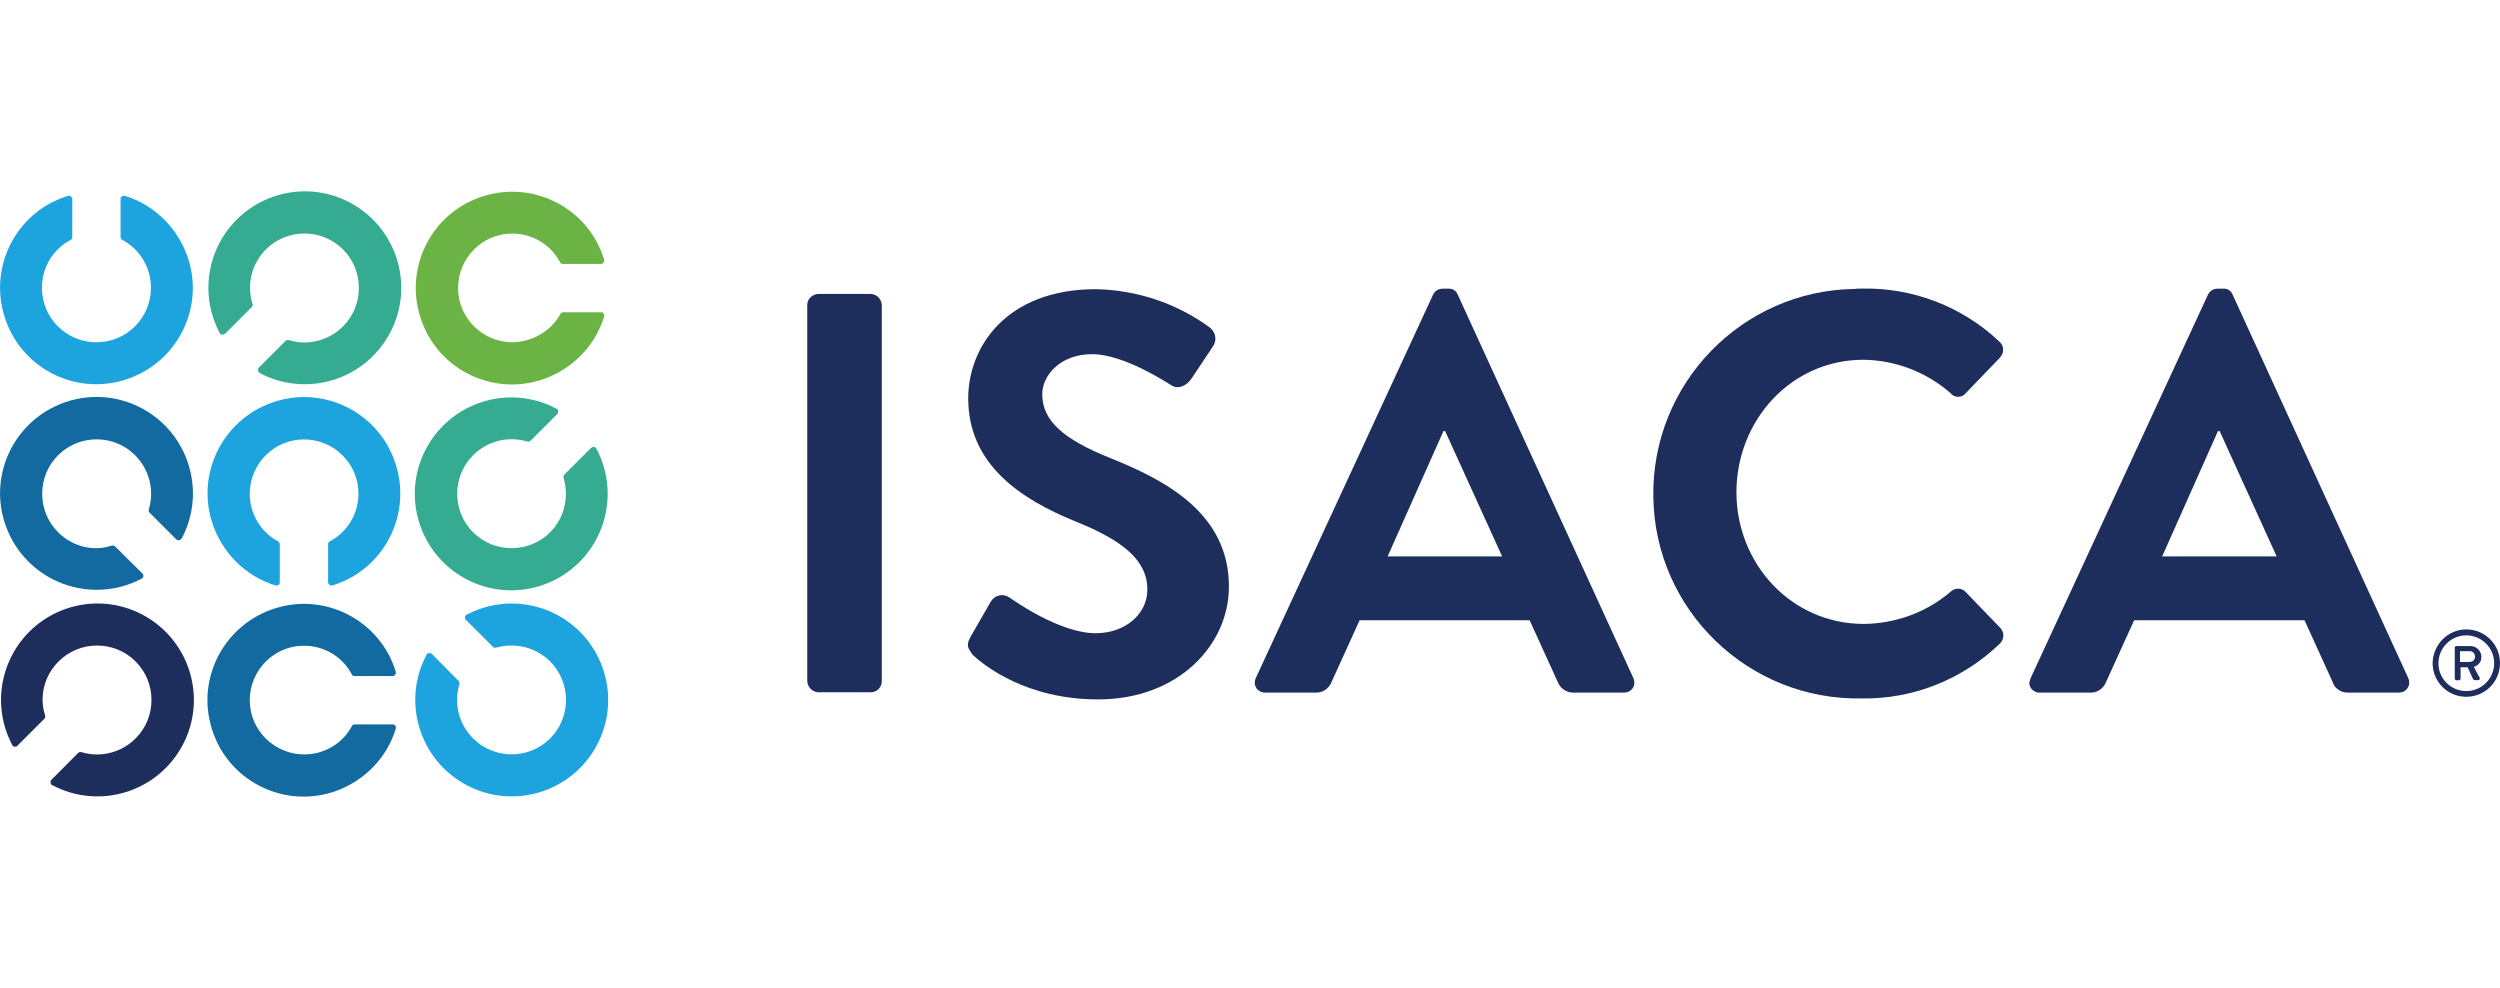
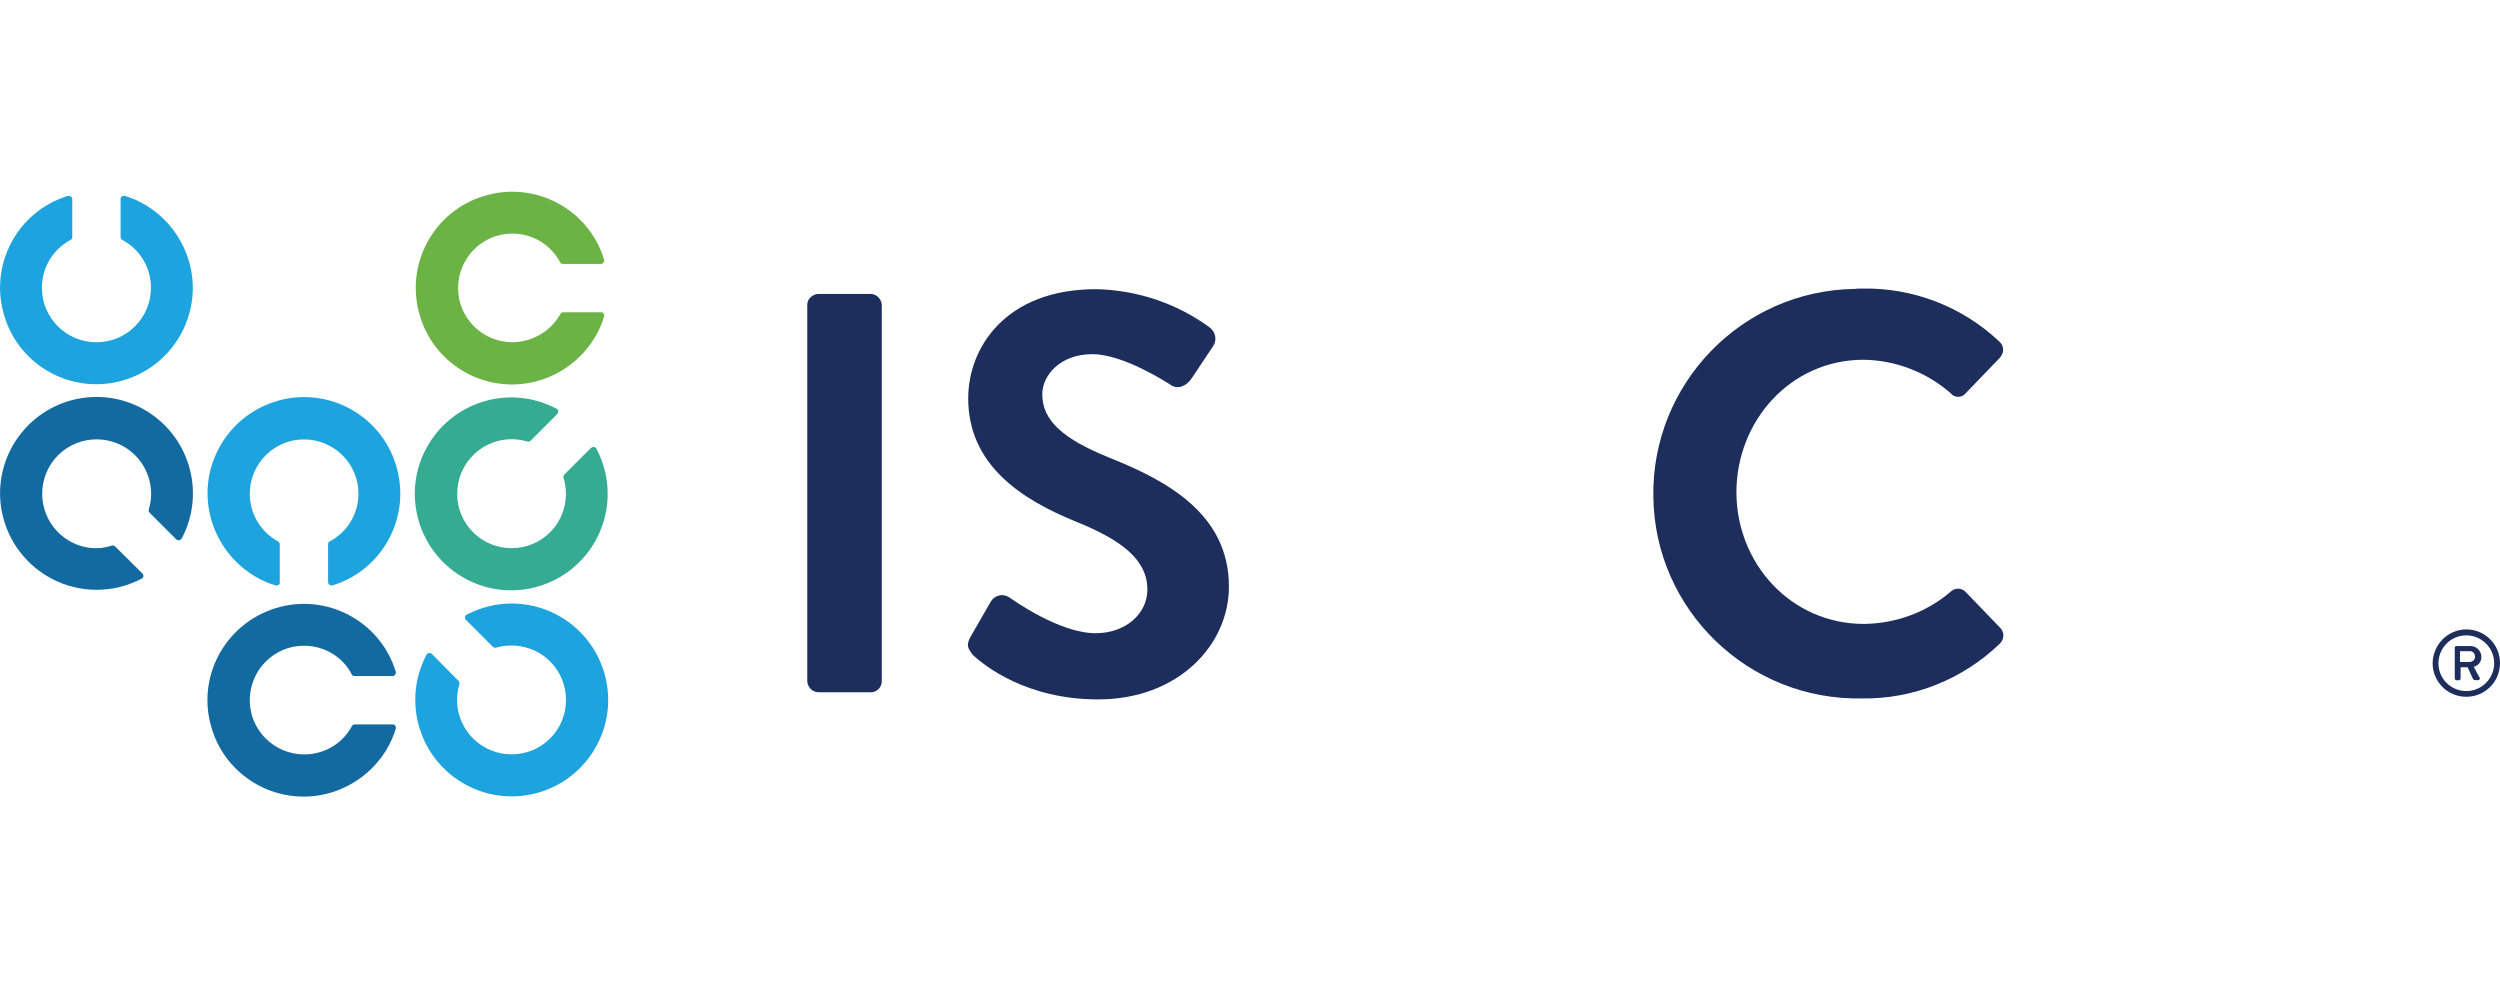
<svg xmlns="http://www.w3.org/2000/svg" version="1.0" id="Layer_1" x="0px" y="0px" viewBox="0 0 210 83" style="enable-background:new 0 0 210 83;" xml:space="preserve">
  <style type="text/css">
	.st0{fill-rule:evenodd;clip-rule:evenodd;fill:#060606;}
	.st1{fill-rule:evenodd;clip-rule:evenodd;fill:#6A757C;}
	.st2{fill:#A31C49;}
	.st3{fill:none;}
	.st4{fill:#126AA1;}
	.st5{fill:#1D2E5C;}
	.st6{fill:#1DA3DD;}
	.st7{fill:#35AC91;}
	.st8{fill:#6BB345;}
</style>
  <path class="st0" d="M-624.01-506.79" />
  <path class="st0" d="M-624.01-506.79" />
  <g>
    <path class="st1" d="M163.63-38.23l-0.24,0.41c-0.16,0.28-0.38,0.49-0.75,0.49c-0.2,0-0.35-0.01-0.45-0.03l-0.16,0.63   c0.13,0.01,0.26,0.03,0.57,0.03c0.95,0,1.31-0.63,1.68-1.33l0.1-0.2H163.63z M112.8-38.23l-0.02,0.08   c-0.09,0.38-0.23,0.57-0.6,0.73l-0.11,0.45c0.73-0.18,1-0.67,1.17-1.26L112.8-38.23z M56.25-38.23l-0.02,0.08   c-0.1,0.38-0.23,0.57-0.6,0.73l-0.11,0.45c0.73-0.18,1-0.67,1.17-1.26L56.25-38.23z" />
    <path class="st1" d="M113.24-38.23c0.03-0.1,0.06-0.21,0.09-0.33l0.21-0.83h-0.87l-0.25,1.01h0.41l-0.04,0.15H113.24z M56.7-38.23   c0.03-0.1,0.06-0.21,0.09-0.33l0.21-0.83h-0.87l-0.25,1.01h0.41l-0.04,0.15H56.7z M186.37-40.52c0.31,0.15,0.51,0.37,0.4,0.8   c-0.18,0.72-0.8,0.85-1.05,0.85c-0.77,0-0.8-0.56-0.65-1.18h-0.79c-0.13,0.52-0.43,1.8,1.28,1.8c0.94,0,1.76-0.52,2.03-1.6   c0.07-0.28,0.08-0.5,0.04-0.68L186.37-40.52z M182.69-40.52l-0.54,2.14h0.79l0.54-2.14H182.69z M180.28-40.52l-0.54,2.14h0.79   l0.54-2.14H180.28z M177.87-40.52l-0.54,2.14h0.79l0.54-2.14H177.87z M173.36-40.52c-0.32,1.52,0.02,2.28,1.17,2.28   c1.37,0,2.01-1.26,2.15-1.8h-0.79c-0.1,0.38-0.4,1.18-1.15,1.18c-0.85,0-0.73-0.9-0.55-1.65L173.36-40.52z M171.23-40.52l-0.3,1.19   c-0.17,0.67-0.05,1.01,0.76,1.01c0.33,0,0.55-0.04,0.65-0.06l0.16-0.66c-0.09,0.01-0.19,0.03-0.36,0.03   c-0.41,0-0.48-0.16-0.37-0.57l0.24-0.95H171.23z M168.76-40.52c0.31,0.15,0.51,0.37,0.4,0.8c-0.18,0.72-0.79,0.85-1.05,0.85   c-0.77,0-0.8-0.56-0.65-1.18h-0.79c-0.13,0.52-0.43,1.8,1.28,1.8c0.94,0,1.76-0.52,2.03-1.6c0.07-0.28,0.08-0.5,0.04-0.68   L168.76-40.52z M163.58-40.52l0.08,2.25l-0.02,0.04h0.75l1.19-2.29h-0.71l-0.53,1.14l0-1.14H163.58z M160.92-40.52   c0.31,0.15,0.51,0.37,0.4,0.8c-0.18,0.72-0.79,0.85-1.05,0.85c-0.77,0-0.8-0.56-0.65-1.18h-0.79c-0.13,0.52-0.43,1.8,1.28,1.8   c0.94,0,1.76-0.52,2.03-1.6c0.07-0.28,0.08-0.5,0.04-0.68L160.92-40.52z M155.22-40.52l-0.54,2.14h0.79l0.54-2.14H155.22z    M152.69-40.52l-0.54,2.14h0.79l0.54-2.14H152.69z M148.19-40.52c-0.25,1.25-0.09,2.28,1.24,2.28c1.31,0,1.99-1.02,2.38-2.28   l-0.83,0c-0.27,0.92-0.68,1.65-1.41,1.65c-0.71,0-0.74-0.73-0.55-1.65L148.19-40.52z M146.46-40.52l-0.54,2.14h0.79l0.54-2.14   H146.46z M144.11-40.52l-0.3,1.19c-0.17,0.67-0.05,1.01,0.76,1.01c0.33,0,0.55-0.04,0.65-0.06l0.16-0.66   c-0.09,0.01-0.19,0.03-0.36,0.03c-0.41,0-0.48-0.16-0.37-0.57l0.24-0.95H144.11z M139.44-40.52c-0.17,0.22-0.29,0.49-0.37,0.8   c-0.23,0.91,0.06,1.48,1,1.48c0.47,0,1.03-0.27,1.4-0.73c-0.11,0.66,0.27,0.66,0.57,0.66c0.2,0,0.41-0.04,0.47-0.05l0.14-0.57   c-0.04,0.03-0.1,0.05-0.2,0.05c-0.24,0-0.2-0.2-0.14-0.41l0.31-1.22h-0.79l-0.17,0.68c-0.13,0.52-0.74,0.97-1.26,0.97   c-0.54,0-0.63-0.36-0.5-0.87c0.1-0.42,0.27-0.62,0.53-0.77L139.44-40.52z M137.52-40.52l-0.54,2.14h0.79l0.54-2.14H137.52z    M135.11-40.52l-0.54,2.14h0.79l0.54-2.14H135.11z M132.7-40.52l-0.54,2.14h0.79l0.54-2.14H132.7z M129.75-40.52l-0.54,2.14H130   l0.54-2.14H129.75z M125.24-40.52c-0.25,1.25-0.09,2.28,1.24,2.28c1.31,0,1.99-1.02,2.38-2.28l-0.83,0   c-0.27,0.92-0.68,1.65-1.41,1.65c-0.71,0-0.74-0.73-0.55-1.65L125.24-40.52z M123.18-40.52l-0.54,2.14h0.79l0.54-2.14H123.18z    M121.03-40.52l-0.54,2.14h0.79l0.54-2.14H121.03z M118.5-40.52l-0.54,2.14h0.79l0.54-2.14H118.5z M116.53-40.52L116-38.38h0.79   l0.54-2.14H116.53z M110.78-40.52l-0.54,2.14h0.79l0.54-2.14H110.78z M108.38-40.52l-0.54,2.14h0.79l0.54-2.14H108.38z    M105.97-40.52l-0.54,2.14h0.79l0.54-2.14H105.97z M101.39-40.52c-0.25,1.25-0.09,2.28,1.24,2.28c1.31,0,1.99-1.02,2.38-2.28   l-0.83,0c-0.27,0.92-0.68,1.65-1.41,1.65c-0.71,0-0.74-0.73-0.55-1.65L101.39-40.52z M98.74-40.52l-0.54,2.14H99l0.54-2.14H98.74z    M96.45-40.52l-0.54,2.14h0.79l0.54-2.14H96.45z M89.95-40.52c-0.32,1.52,0.02,2.28,1.17,2.28c1.37,0,2.01-1.26,2.15-1.8h-0.79   c-0.1,0.38-0.4,1.18-1.15,1.18c-0.85,0-0.73-0.9-0.55-1.65L89.95-40.52z M85.66-40.52l-0.17,0.66c-0.15,0.6-0.4,1.61,0.92,1.61   c0.49,0,1.08-0.27,1.41-0.73l-0.13,0.6h0.75l0.54-2.14h-0.79l-0.14,0.57c-0.19,0.74-0.83,1.03-1.25,1.03   c-0.72,0-0.58-0.64-0.49-1.03l0.14-0.57H85.66z M83.69-40.52l-0.54,2.14h0.79l0.54-2.14H83.69z M79.3-40.52   c-0.17,0.22-0.29,0.49-0.37,0.8c-0.23,0.91,0.06,1.48,1,1.48c0.47,0,1.03-0.27,1.4-0.73c-0.11,0.66,0.27,0.66,0.57,0.66   c0.2,0,0.41-0.04,0.47-0.05l0.14-0.57c-0.04,0.03-0.1,0.05-0.2,0.05c-0.24,0-0.19-0.2-0.14-0.41l0.31-1.22h-0.79l-0.17,0.68   c-0.13,0.52-0.74,0.97-1.26,0.97c-0.54,0-0.63-0.36-0.5-0.87c0.1-0.42,0.27-0.62,0.53-0.77L79.3-40.52z M75.83-40.52l0.04,2.14h0.9   l1.11-2.14h-0.76l-0.55,1.14l0.02-1.14H75.83z M68.48-40.52c-0.27,1.38-0.03,2.28,1.07,2.28c0.55,0,1.08-0.38,1.28-0.76l-0.14,0.63   h0.75l0.54-2.14h-0.75c-0.27,0.94-0.64,1.59-1.41,1.59c-0.65,0-0.72-0.61-0.52-1.59L68.48-40.52z M66.74-40.52l-0.54,2.14H67   l0.54-2.14H66.74z M64.21-40.52l-0.54,2.14h0.79L65-40.52H64.21z M59.86-40.52c-0.17,0.22-0.29,0.49-0.37,0.8   c-0.23,0.91,0.06,1.48,1,1.48c0.47,0,1.03-0.27,1.4-0.73c-0.11,0.66,0.27,0.66,0.57,0.66c0.2,0,0.41-0.04,0.47-0.05l0.14-0.57   c-0.04,0.03-0.1,0.05-0.2,0.05c-0.24,0-0.19-0.2-0.14-0.41l0.31-1.22h-0.79l-0.17,0.68c-0.13,0.52-0.74,0.97-1.26,0.97   c-0.54,0-0.62-0.36-0.5-0.87c0.1-0.42,0.27-0.62,0.53-0.77L59.86-40.52z M54.31-40.52l-0.54,2.14h0.79l0.54-2.14H54.31z    M51.78-40.52l-0.54,2.14h0.79l0.54-2.14H51.78z M49.82-40.52l-0.54,2.14h0.79l0.54-2.14H49.82z M45.77-40.52l-0.3,1.19   c-0.17,0.67-0.05,1.01,0.76,1.01c0.33,0,0.55-0.04,0.65-0.06l0.16-0.66C46.97-39.02,46.87-39,46.7-39c-0.41,0-0.48-0.16-0.37-0.57   l0.24-0.95H45.77z M43.3-40.52c0.31,0.15,0.51,0.37,0.4,0.8c-0.18,0.72-0.8,0.85-1.05,0.85c-0.77,0-0.8-0.56-0.65-1.18h-0.79   c-0.13,0.52-0.43,1.8,1.28,1.8c0.94,0,1.76-0.52,2.03-1.6c0.07-0.28,0.08-0.5,0.04-0.68L43.3-40.52z M37.16-40.52L37-39.86   c-0.15,0.6-0.4,1.61,0.92,1.61c0.49,0,1.08-0.27,1.41-0.73l-0.13,0.6h0.75l0.54-2.14H39.7l-0.14,0.57   c-0.19,0.74-0.83,1.03-1.25,1.03c-0.72,0-0.58-0.64-0.49-1.03l0.14-0.57H37.16z M34.29-40.52l-0.54,2.14h0.79l0.54-2.14H34.29z    M31.77-40.52l-0.54,2.14h0.83l0.54-2.14H31.77z" />
    <path class="st1" d="M187.19-42.81c0.13,0.17,0.12,0.45,0.02,0.83H188c0.06-0.24,0.12-0.55,0.09-0.83L187.19-42.81z M185.19-42.81   c-0.12,0.18-0.22,0.38-0.28,0.61c-0.26,1.05,0.32,1.23,0.88,1.44c0.2,0.08,0.41,0.14,0.58,0.23l1.26,0   c-0.1-0.45-0.51-0.6-0.91-0.75c-0.57-0.21-1.16-0.32-1.01-0.92c0.08-0.31,0.23-0.5,0.4-0.61L185.19-42.81z M182.97-42.81   c0.22,0.2,0.13,0.63,0.06,0.92l-0.34,1.37h0.79l0.37-1.47c0.06-0.24,0.14-0.54,0.12-0.82L182.97-42.81z M180.56-42.81   c0.22,0.2,0.13,0.63,0.06,0.92l-0.34,1.37h0.79l0.34-1.37c0.13-0.51,0.43-0.79,0.73-0.92l-0.61,0c0,0-0.01,0.01-0.01,0.02   c0-0.01,0-0.01,0-0.02H180.56z M178.44-42.81l-0.57,2.29h0.79l0.34-1.37c0.13-0.51,0.43-0.79,0.73-0.92L178.44-42.81z M174.3-42.81   c-0.44,0.53-0.69,1.27-0.86,1.95c-0.03,0.12-0.05,0.23-0.08,0.33l0.82,0c0.02-0.11,0.05-0.21,0.07-0.31h2.65l0.08-0.32   c0.14-0.55,0.26-1.18,0.14-1.66l-0.93,0c0.23,0.23,0.2,0.68,0.11,1.08l-0.07,0.28h-1.8l0.05-0.19c0.06-0.23,0.27-0.87,0.73-1.17   L174.3-42.81z M171.8-42.81l-0.57,2.29h0.79l0.57-2.29H171.8z M169.57-42.81c0.13,0.17,0.12,0.45,0.02,0.83h0.79   c0.06-0.24,0.12-0.55,0.09-0.83L169.57-42.81z M167.58-42.81c-0.12,0.18-0.22,0.38-0.28,0.61c-0.26,1.05,0.32,1.23,0.88,1.44   c0.2,0.08,0.41,0.14,0.58,0.23l1.26,0c-0.1-0.45-0.51-0.6-0.91-0.75c-0.57-0.21-1.16-0.32-1.01-0.92c0.08-0.31,0.23-0.5,0.4-0.61   L167.58-42.81z M165.93-42.81l-1.07,2.29h0.71l1.19-2.29H165.93z M163.49-42.81l0.08,2.29h0.76l0-2.29H163.49z M161.74-42.81   c0.13,0.17,0.12,0.45,0.02,0.83h0.79c0.06-0.24,0.12-0.55,0.09-0.83L161.74-42.81z M159.74-42.81c-0.12,0.18-0.22,0.38-0.28,0.61   c-0.26,1.05,0.32,1.23,0.88,1.44c0.2,0.08,0.41,0.14,0.58,0.23l1.26,0c-0.1-0.45-0.51-0.6-0.91-0.75   c-0.57-0.21-1.16-0.32-1.01-0.92c0.08-0.31,0.23-0.5,0.4-0.61L159.74-42.81z M155.48-42.81c0.25,0.2,0.16,0.63,0.09,0.92   l-0.34,1.37h0.79l0.37-1.47c0.06-0.24,0.14-0.54,0.12-0.82L155.48-42.81z M153.26-42.81l-0.57,2.29h0.79l0.34-1.37   c0.12-0.49,0.45-0.78,0.78-0.92L153.26-42.81z M151.05-42.81c0.33,0.31,0.23,1.06,0.03,1.89c-0.03,0.14-0.07,0.27-0.11,0.4l0.83,0   c0.04-0.14,0.08-0.27,0.11-0.4c0.18-0.72,0.26-1.4,0.1-1.89L151.05-42.81z M149.12-42.81c-0.4,0.49-0.66,1.16-0.85,1.89   c-0.03,0.13-0.06,0.27-0.09,0.4l0.82,0c0.03-0.13,0.06-0.26,0.09-0.4c0.21-0.83,0.49-1.58,0.96-1.89L149.12-42.81z M147.03-42.81   l-0.57,2.29h0.79l0.57-2.29H147.03z M144.69-42.81l-0.57,2.29h0.79l0.57-2.29H144.69z M142.19-42.81c0.13,0.13,0.16,0.33,0.1,0.59   c-0.11,0.43-0.15,0.59-0.77,0.77l-1.14,0.32c-0.4,0.11-0.71,0.32-0.93,0.62l0.99,0c0.02-0.01,0.04-0.02,0.06-0.03   c0.41-0.22,1.12-0.29,1.5-0.6l-0.16,0.63h0.79l0.41-1.62c0.05-0.19,0.11-0.43,0.1-0.67L142.19-42.81z M140.11-42.81   c-0.15,0.24-0.27,0.53-0.36,0.88h0.79c0.04-0.16,0.16-0.63,0.54-0.88L140.11-42.81z M137.8-42.81c0.22,0.2,0.13,0.63,0.06,0.92   l-0.34,1.37h0.79l0.37-1.47c0.06-0.24,0.14-0.54,0.12-0.82L137.8-42.81z M135.39-42.81c0.22,0.2,0.13,0.63,0.06,0.92l-0.34,1.37   h0.79l0.34-1.37c0.13-0.51,0.43-0.79,0.73-0.92l-0.61,0c0,0-0.01,0.01-0.01,0.02c0-0.01,0-0.01,0-0.02H135.39z M133.27-42.81   l-0.57,2.29h0.79l0.34-1.37c0.13-0.51,0.43-0.79,0.73-0.92L133.27-42.81z M130.32-42.81l-0.57,2.29h0.79l0.27-1.08   c0.21-0.84,0.94-1.21,1.34-1.21c0.25,0,0.34,0.03,0.41,0.04l0.01-0.04h-1.39c-0.02,0.03-0.05,0.07-0.07,0.1l0.02-0.1H130.32z    M128.11-42.81c0.33,0.31,0.23,1.06,0.03,1.89c-0.03,0.14-0.07,0.27-0.11,0.4l0.83,0c0.04-0.14,0.08-0.27,0.11-0.4   c0.18-0.72,0.26-1.4,0.1-1.89L128.11-42.81z M126.18-42.81c-0.4,0.49-0.66,1.16-0.85,1.89c-0.03,0.13-0.06,0.27-0.09,0.4l0.82,0   c0.03-0.13,0.06-0.26,0.09-0.4c0.21-0.83,0.49-1.58,0.96-1.89L126.18-42.81z M123.76-42.81l-0.57,2.29h0.79l0.57-2.29H123.76z    M121.28-42.81c0.25,0.2,0.16,0.63,0.09,0.92l-0.34,1.37h0.79l0.37-1.47c0.06-0.24,0.14-0.54,0.12-0.82L121.28-42.81z    M119.07-42.81l-0.57,2.29h0.79l0.34-1.37c0.12-0.49,0.45-0.78,0.78-0.92L119.07-42.81z M117.1-42.81l-0.57,2.29h0.79l0.57-2.29   H117.1z M111.07-42.81c0.22,0.2,0.13,0.63,0.06,0.92l-0.34,1.37h0.79l0.37-1.47c0.06-0.24,0.14-0.54,0.12-0.82L111.07-42.81z    M108.66-42.81c0.22,0.2,0.13,0.63,0.06,0.92l-0.34,1.37h0.79l0.34-1.37c0.13-0.51,0.43-0.79,0.73-0.92l-0.61,0   c0,0-0.01,0.01-0.01,0.02c0-0.01,0-0.01,0-0.02H108.66z M106.54-42.81l-0.57,2.29h0.79l0.34-1.37c0.13-0.51,0.43-0.79,0.73-0.92   L106.54-42.81z M104.25-42.81c0.33,0.31,0.23,1.06,0.03,1.89c-0.03,0.14-0.07,0.27-0.11,0.4l0.83,0c0.04-0.14,0.08-0.27,0.11-0.4   c0.18-0.72,0.26-1.4,0.1-1.89L104.25-42.81z M102.32-42.81c-0.4,0.49-0.66,1.16-0.85,1.89c-0.03,0.13-0.06,0.27-0.09,0.4l0.82,0   c0.03-0.13,0.06-0.26,0.09-0.4c0.21-0.83,0.49-1.58,0.96-1.89L102.32-42.81z M99.31-42.81l-0.57,2.29h0.79l0.27-1.08   c0.21-0.84,0.94-1.21,1.34-1.21c0.25,0,0.34,0.03,0.41,0.04l0.01-0.04h-1.39c-0.02,0.03-0.05,0.07-0.07,0.1l0.02-0.1H99.31z    M97.02-42.81l-0.57,2.29h0.79l0.57-2.29H97.02z M90.89-42.81c-0.44,0.53-0.69,1.27-0.86,1.95c-0.03,0.12-0.05,0.23-0.08,0.33   l0.82,0c0.02-0.11,0.05-0.21,0.07-0.31h2.65l0.08-0.32c0.14-0.55,0.26-1.18,0.14-1.66l-0.93,0c0.23,0.23,0.2,0.68,0.11,1.08   l-0.07,0.28h-1.8l0.05-0.19c0.06-0.23,0.27-0.87,0.73-1.17L90.89-42.81z M88.76-42.81l-0.57,2.29h0.79l0.57-2.29H88.76z    M86.23-42.81l-0.57,2.29h0.79l0.57-2.29H86.23z M84.27-42.81l-0.57,2.29h0.79l0.57-2.29H84.27z M82.05-42.81   c0.13,0.13,0.16,0.33,0.09,0.59c-0.11,0.43-0.15,0.59-0.77,0.77l-1.14,0.32c-0.4,0.11-0.71,0.32-0.93,0.62l0.99,0   c0.02-0.01,0.04-0.02,0.06-0.03c0.41-0.22,1.13-0.29,1.5-0.6l-0.16,0.63h0.79l0.4-1.62c0.05-0.19,0.11-0.43,0.1-0.67L82.05-42.81z    M79.97-42.81c-0.15,0.24-0.27,0.53-0.36,0.88h0.79c0.04-0.16,0.16-0.63,0.54-0.88L79.97-42.81z M78.23-42.81l-1.1,2.29h0.76   l1.19-2.29H78.23z M75.79-42.81l0.04,2.29h0.77l0.03-2.29H75.79z M71.22-42.81c0.41,0.29,0.32,1.09,0.12,1.89   c-0.03,0.14-0.07,0.27-0.11,0.4l0.75,0l0.57-2.29H71.22z M69.37-42.81c-0.42,0.56-0.66,1.31-0.8,1.89   c-0.03,0.14-0.06,0.27-0.09,0.4l0.82,0c0.03-0.13,0.06-0.26,0.09-0.4c0.24-0.95,0.53-1.64,0.99-1.89L69.37-42.81z M67-42.81   c0.25,0.2,0.16,0.63,0.09,0.92l-0.34,1.37h0.79l0.37-1.47c0.06-0.24,0.14-0.54,0.12-0.82L67-42.81z M64.78-42.81l-0.57,2.29H65   l0.34-1.37c0.12-0.49,0.45-0.78,0.78-0.92L64.78-42.81z M62.61-42.81c0.13,0.13,0.16,0.33,0.09,0.59   c-0.11,0.43-0.15,0.59-0.77,0.77l-1.14,0.32c-0.4,0.11-0.71,0.32-0.93,0.62l0.99,0c0.02-0.01,0.04-0.02,0.06-0.03   c0.41-0.22,1.13-0.29,1.5-0.6l-0.16,0.63h0.79l0.4-1.62c0.05-0.19,0.11-0.43,0.1-0.67L62.61-42.81z M60.53-42.81   c-0.15,0.24-0.27,0.53-0.36,0.88h0.79c0.04-0.16,0.16-0.63,0.54-0.88L60.53-42.81z M54.57-42.81c0.25,0.2,0.16,0.63,0.09,0.92   l-0.34,1.37h0.79l0.37-1.47c0.06-0.24,0.14-0.54,0.12-0.82L54.57-42.81z M52.36-42.81l-0.57,2.29h0.79l0.34-1.37   c0.12-0.49,0.45-0.78,0.78-0.92L52.36-42.81z M50.39-42.81l-0.57,2.29h0.79l0.57-2.29H50.39z M46.35-42.81l-0.57,2.29h0.79   l0.57-2.29H46.35z M44.12-42.81c0.13,0.17,0.12,0.45,0.02,0.83h0.79c0.06-0.24,0.12-0.55,0.09-0.83L44.12-42.81z M42.12-42.81   c-0.12,0.18-0.22,0.38-0.28,0.61c-0.26,1.05,0.32,1.23,0.88,1.44c0.2,0.08,0.41,0.14,0.58,0.23l1.26,0   c-0.1-0.45-0.51-0.6-0.91-0.75c-0.57-0.21-1.16-0.32-1.01-0.92c0.08-0.31,0.23-0.5,0.4-0.61L42.12-42.81z M40.27-42.81l-0.57,2.29   h0.79l0.57-2.29H40.27z M37.74-42.81l-0.57,2.29h0.79l0.57-2.29H37.74z M34.86-42.81l-0.57,2.29h0.79l0.27-1.08   c0.21-0.84,0.94-1.21,1.34-1.21c0.25,0,0.34,0.03,0.41,0.04l0.01-0.04h-1.39c-0.02,0.03-0.05,0.07-0.07,0.1l0.02-0.1H34.86z    M32.35-42.81l-0.57,2.29h0.83l0.57-2.29H32.35z" />
    <path class="st1" d="M186.11-42.81c0.22-0.14,0.47-0.16,0.61-0.16c0.23,0,0.38,0.06,0.47,0.17l0.9,0   c-0.05-0.43-0.34-0.79-1.21-0.79c-0.66,0-1.31,0.26-1.68,0.8L186.11-42.81z M182.14-42.81c0.17-0.08,0.33-0.11,0.47-0.11   c0.17,0,0.28,0.04,0.36,0.11l1,0c-0.02-0.42-0.25-0.79-1.05-0.79c-0.51,0-1.05,0.35-1.38,0.79L182.14-42.81z M179.73-42.81   c0.17-0.08,0.33-0.11,0.47-0.11c0.17,0,0.28,0.04,0.36,0.11l0.96,0c-0.02-0.57-0.31-0.79-0.89-0.79c-0.49,0-1.08,0.27-1.41,0.73   l0.13-0.6h-0.75l-0.16,0.66H179.73z M175.22-42.81c0.15-0.1,0.32-0.16,0.53-0.16c0.21,0,0.36,0.06,0.46,0.16l0.93,0   c-0.11-0.46-0.45-0.79-1.21-0.79c-0.72,0-1.24,0.32-1.62,0.79L175.22-42.81z M168.49-42.81c0.22-0.14,0.47-0.16,0.61-0.16   c0.23,0,0.38,0.06,0.47,0.17l0.9,0c-0.05-0.43-0.34-0.79-1.21-0.79c-0.66,0-1.31,0.26-1.68,0.8L168.49-42.81z M166.76-42.81   l0.34-0.66h-0.87l-0.31,0.66H166.76z M164.34-42.81l0-0.66h-0.86l0.02,0.66H164.34z M160.66-42.81c0.22-0.14,0.47-0.16,0.61-0.16   c0.23,0,0.38,0.06,0.47,0.17l0.9,0c-0.05-0.43-0.34-0.79-1.21-0.79c-0.66,0-1.31,0.26-1.68,0.8L160.66-42.81z M154.6-42.81   c0.17-0.08,0.33-0.11,0.48-0.11c0.18,0,0.31,0.04,0.4,0.11l1.02,0c-0.02-0.42-0.25-0.79-1.04-0.79c-0.49,0-1.08,0.27-1.41,0.73   l0.13-0.6h-0.75l-0.16,0.66H154.6z M150.07-42.81c0.15-0.11,0.33-0.16,0.52-0.16c0.21,0,0.36,0.06,0.47,0.16l0.96,0   c-0.15-0.49-0.53-0.79-1.25-0.79c-0.72,0-1.25,0.31-1.64,0.79L150.07-42.81z M147.82-42.81l0.16-0.66h-0.79l-0.16,0.66H147.82z    M141.07-42.81c0.15-0.1,0.34-0.16,0.59-0.16c0.24,0,0.42,0.06,0.53,0.17l0.93,0c-0.02-0.41-0.28-0.79-1.26-0.79   c-0.84,0-1.39,0.25-1.75,0.79L141.07-42.81z M136.98-42.81c0.17-0.08,0.33-0.11,0.47-0.11c0.17,0,0.28,0.04,0.36,0.11l1,0   c-0.02-0.42-0.25-0.79-1.05-0.79c-0.51,0-1.05,0.35-1.38,0.79L136.98-42.81z M134.57-42.81c0.17-0.08,0.33-0.11,0.47-0.11   c0.17,0,0.28,0.04,0.36,0.11l0.96,0c-0.02-0.57-0.31-0.79-0.89-0.79c-0.49,0-1.08,0.27-1.41,0.73l0.13-0.6h-0.75l-0.16,0.66H134.57   z M132.57-42.81l0.18-0.73c-0.07-0.04-0.17-0.06-0.33-0.06c-0.52,0-0.91,0.35-1.24,0.79H132.57z M131.13-42.81l0.15-0.66h-0.79   l-0.16,0.66H131.13z M127.12-42.81c0.15-0.11,0.32-0.16,0.52-0.16c0.21,0,0.36,0.06,0.47,0.16l0.96,0   c-0.15-0.49-0.53-0.79-1.25-0.79c-0.72,0-1.25,0.31-1.64,0.79L127.12-42.81z M120.41-42.81c0.17-0.08,0.33-0.11,0.48-0.11   c0.18,0,0.31,0.04,0.4,0.11l1.02,0c-0.02-0.42-0.25-0.79-1.05-0.79c-0.49,0-1.08,0.27-1.41,0.73l0.13-0.6h-0.75l-0.16,0.66H120.41z    M117.9-42.81l0.16-0.66h-0.79l-0.16,0.66H117.9z M110.24-42.81c0.17-0.08,0.33-0.11,0.47-0.11c0.17,0,0.28,0.04,0.36,0.11l1,0   c-0.02-0.42-0.25-0.79-1.05-0.79c-0.51,0-1.05,0.35-1.38,0.79L110.24-42.81z M107.83-42.81c0.17-0.08,0.33-0.11,0.47-0.11   c0.17,0,0.28,0.04,0.36,0.11l0.96,0c-0.02-0.57-0.31-0.79-0.89-0.79c-0.49,0-1.08,0.27-1.41,0.73l0.13-0.6h-0.75l-0.16,0.66H107.83   z M103.26-42.81c0.15-0.11,0.33-0.16,0.52-0.16c0.21,0,0.36,0.06,0.47,0.16l0.96,0c-0.15-0.49-0.53-0.79-1.25-0.79   c-0.72,0-1.25,0.31-1.64,0.79L103.26-42.81z M101.56-42.81l0.18-0.73c-0.07-0.04-0.17-0.06-0.33-0.06c-0.52,0-0.91,0.35-1.24,0.79   H101.56z M100.12-42.81l0.15-0.66h-0.79l-0.16,0.66H100.12z M91.81-42.81c0.15-0.1,0.32-0.16,0.53-0.16c0.21,0,0.36,0.06,0.46,0.16   l0.93,0c-0.11-0.46-0.45-0.79-1.21-0.79c-0.72,0-1.24,0.32-1.62,0.79L91.81-42.81z M89.55-42.81l0.16-0.66h-0.79l-0.16,0.66H89.55z    M87.02-42.81l0.16-0.66H86.4l-0.16,0.66H87.02z M80.93-42.81c0.15-0.1,0.34-0.16,0.59-0.16c0.24,0,0.42,0.06,0.53,0.17l0.93,0   c-0.02-0.41-0.28-0.79-1.26-0.79c-0.84,0-1.39,0.25-1.75,0.79L80.93-42.81z M79.07-42.81l0.34-0.66h-0.87l-0.32,0.66H79.07z    M76.63-42.81l0.01-0.66h-0.87l0.01,0.66H76.63z M66.12-42.81c0.17-0.08,0.33-0.11,0.48-0.11c0.19,0,0.31,0.04,0.4,0.11l1.02,0   c-0.02-0.42-0.25-0.79-1.05-0.79c-0.49,0-1.08,0.27-1.41,0.73l0.13-0.6h-0.75l-0.16,0.66H66.12z M61.5-42.81   c0.15-0.1,0.34-0.16,0.59-0.16c0.24,0,0.42,0.06,0.53,0.17l0.93,0c-0.02-0.41-0.28-0.79-1.26-0.79c-0.84,0-1.39,0.25-1.75,0.79   L61.5-42.81z M53.69-42.81c0.17-0.08,0.33-0.11,0.48-0.11c0.18,0,0.31,0.04,0.4,0.11l1.02,0c-0.02-0.42-0.25-0.79-1.04-0.79   c-0.49,0-1.08,0.27-1.41,0.73l0.13-0.6h-0.75l-0.16,0.66H53.69z M51.18-42.81l0.16-0.66h-0.79l-0.16,0.66H51.18z M43.04-42.81   c0.22-0.14,0.47-0.16,0.61-0.16c0.23,0,0.38,0.06,0.47,0.17l0.9,0c-0.05-0.43-0.34-0.79-1.21-0.79c-0.66,0-1.31,0.26-1.68,0.8   L43.04-42.81z M41.06-42.81l0.16-0.66h-0.79l-0.16,0.66H41.06z M38.53-42.81l0.16-0.66H37.9l-0.16,0.66H38.53z M37.11-42.81   l0.18-0.73c-0.07-0.04-0.17-0.06-0.33-0.06c-0.52,0-0.91,0.35-1.24,0.79H37.11z M35.67-42.81l0.15-0.66h-0.79l-0.16,0.66H35.67z    M172.18-44.33l-0.22,0.87h-0.73l-0.16,0.63h0.73l-0.01,0.03h0.79l0.01-0.03h0.87l0.16-0.63h-0.88l0.22-0.87H172.18z M147.41-44.33   l-0.02,0.09h0.79l0.02-0.09H147.41z M145.07-44.33l-0.22,0.87h-0.73l-0.16,0.63h0.73l-0.01,0.03h0.79l0.01-0.03h0.87l0.16-0.63   h-0.88l0.22-0.87H145.07z M124.15-44.33c-0.03,0.08-0.06,0.17-0.08,0.27l-0.15,0.6h-0.73l-0.16,0.63h0.73l-0.01,0.03h0.79   l0.01-0.03h0.87l0.16-0.63h-0.87l0.15-0.6c0.03-0.11,0.07-0.2,0.12-0.27L124.15-44.33z M117.49-44.33l-0.02,0.09h0.79l0.02-0.09   H117.49z M97.42-44.33c-0.03,0.08-0.06,0.17-0.08,0.27l-0.15,0.6h-0.73l-0.16,0.63h0.73l-0.01,0.03h0.79l0.01-0.03h0.87l0.16-0.63   h-0.87l0.15-0.6c0.03-0.11,0.07-0.2,0.12-0.27L97.42-44.33z M84.65-44.33l-0.38,1.53h0.79l0.38-1.53H84.65z M72.15-44.33   l-0.36,1.45c-0.09-0.44-0.5-0.71-0.95-0.71c-0.64,0-1.11,0.33-1.46,0.79l1.02,0c0.13-0.07,0.27-0.11,0.43-0.11   c0.17,0,0.3,0.04,0.4,0.11l1.33,0l0.38-1.53H72.15z M50.77-44.33l-0.02,0.09h0.79l0.02-0.09H50.77z M46.73-44.33l-0.22,0.87h-0.73   l-0.16,0.63h0.73l-0.01,0.03h0.79l0.01-0.03h0.88l0.16-0.63H47.3l0.22-0.87H46.73z M32.73-44.33l-0.38,1.53h0.83l0.38-1.53H32.73z" />
    <path class="st1" d="M172.97-44.33l0.15-0.61h-0.79l-0.15,0.61H172.97z M148.2-44.33l0.21-0.82h-0.79l-0.21,0.82H148.2z    M145.86-44.33l0.15-0.61h-0.79l-0.15,0.61H145.86z M124.98-44.33c0.11-0.15,0.28-0.22,0.51-0.22h0.37l0.17-0.68h-0.57   c-0.67,0-1.08,0.31-1.3,0.9L124.98-44.33z M118.28-44.33l0.21-0.82h-0.79l-0.21,0.82H118.28z M98.24-44.33   c0.11-0.15,0.28-0.22,0.51-0.22h0.37l0.17-0.68h-0.57c-0.67,0-1.08,0.31-1.3,0.9L98.24-44.33z M85.44-44.33l0.21-0.82h-0.79   l-0.21,0.82H85.44z M72.94-44.33l0.21-0.82h-0.79l-0.21,0.82H72.94z M51.56-44.33l0.21-0.82h-0.79l-0.21,0.82H51.56z M47.52-44.33   l0.15-0.61h-0.79l-0.15,0.61H47.52z M33.56-44.33l0.02-0.08h1.69l0.19-0.74h-4.21l-0.19,0.74h1.69l-0.02,0.08H33.56z" />
-     <path class="st2" d="M53.2-72.21c-2.58,0.23-5.26,2.11-6.16,4.58l-5.93,18.28c0.01-0.15,2.39-18.44,2.39-18.44   c0.04-0.28,0.06-0.56,0.05-0.83c-0.08-1.84-1.42-3.26-3.59-3.46L28.37-72.8c-5.49-0.36-14.38-1-14.5-1.04   c0.12-0.04,9.18-0.67,14.85-1.03l11.93-0.72c0.33-0.03,0.65-0.1,0.98-0.17c1.57-0.38,3.05-1.33,4.08-2.56   c0.27-0.32,0.5-0.67,0.7-1.03c0.16-0.27,0.29-0.55,0.39-0.83l6.29-17.51L50.2-79.8c-0.04,0.28-0.05,0.55-0.04,0.81   c0.02,0.6,0.18,1.16,0.45,1.64c0.46,0.8,1.25,1.41,2.3,1.69c0.27,0.07,0.55,0.14,0.85,0.17l5.12,0.57l-0.52,2.11L53.2-72.21z" />
    <path class="st1" d="M178.64-86.94h0.94c0.36,0.01,0.61-0.08,0.61-0.54c0-0.47-0.46-0.47-0.77-0.47h-0.78V-86.94z M179.94-86.4   l0.78,1.53h-0.74l-0.71-1.53h-0.63v1.53h-0.63v-3.62h1.56c0.27,0,0.63,0.01,0.87,0.18c0.29,0.21,0.38,0.56,0.38,0.94   C180.82-86.72,180.51-86.45,179.94-86.4 M179.24-83.97c1.34,0,2.42-1.21,2.42-2.73c0-1.5-1.08-2.71-2.42-2.71   c-1.35,0-2.43,1.21-2.43,2.71C176.81-85.18,177.89-83.97,179.24-83.97 M179.24-83.34c-1.66,0-2.99-1.5-2.99-3.36   c0-1.84,1.34-3.34,2.99-3.34c1.64,0,2.98,1.5,2.98,3.34C182.22-84.84,180.88-83.34,179.24-83.34 M99.03-51.97H89.02l18.52-37.46   h11.99l-0.03,37.46h-10.07l0.39-7.29h-7.81L99.03-51.97z M165.22-65.86l1.37-16.78l-7.14,16.78H165.22z M153.76-51.97h-10.01   l18.52-37.46h11.99l-0.03,37.46h-10.07l0.39-7.29h-7.81L153.76-51.97z M63.13-51.97h-9.96l5.15-20.86l8.75-1.02   c-0.12-0.03-4.28-0.65-7.3-0.99l-0.93-0.1l3.58-14.49h9.96L63.13-51.97z M67.55-64.51h9.22l-0.65,2.65   c-0.53,2.15-0.21,4.05,2.96,4.05c2.32,0,3.79-1.85,4.26-3.75c0.78-3.15-1.87-4.35-4.13-5.74c-2.67-1.55-4.92-3-6.31-4.89   c-1.34-1.9-1.85-4.2-1.03-7.49c1.74-7.04,7.43-10.64,15.13-10.64c8.65,0,11.77,5.46,9.58,12.5H87.4c0.43-2.2,1.32-5.56-1.91-5.76   c-2-0.15-3.43,0.85-4.07,2.5c-0.84,2.25,0.18,3.4,1.86,4.6c3.22,2.1,6.12,3.4,7.97,5.3c1.85,1.9,2.59,4.4,1.47,8.94   c-1.78,7.19-7.29,11.19-15.54,11.19c-9.11,0-11.84-4.5-10.62-9.44L67.55-64.51z M151.58-79.25l-0.41,1.51h-10.08l0.27-0.91   c0.56-2.29,1.37-5.04-1.95-5.04c-3.21,0-3.89,3.13-4.45,5.42L131.2-62.9c-0.52,2.14-1.29,4.95,1.98,4.95c3.26,0,3.9-3.19,4.43-5.34   l0.54-2.2h10.08l-0.35,1.45c-2.06,8.43-6.14,12.82-16.33,12.82c-10.19,0-12.29-4-10.23-12.43l3.71-15.21   c1.75-7.18,7.27-11.56,16.09-11.56C149.92-90.43,153.33-86.44,151.58-79.25 M110.49-65.86l1.37-16.78l-7.14,16.78H110.49z" />
    <rect x="3.51" y="-100.11" class="st3" width="210.4" height="78.55" />
  </g>
  <g id="full-rgb_1_">
    <path id="fullLogo_1_" class="st4" d="M4.88,44.71c-1.78-1.78-1.78-4.69,0-6.47c1.78-1.78,4.69-1.78,6.47,0   c1.19,1.19,1.64,2.94,1.15,4.55c-0.03,0.1,0,0.21,0.07,0.28l2.24,2.24c0.1,0.1,0.28,0.1,0.38,0c0.03-0.03,0.03-0.03,0.07-0.07   c2.1-3.95,0.59-8.85-3.36-10.95c-3.95-2.1-8.85-0.59-10.95,3.36S0.37,46.5,4.32,48.6c2.38,1.26,5.21,1.26,7.59,0   c0.14-0.07,0.17-0.24,0.1-0.38c0-0.03-0.03-0.03-0.07-0.07L9.67,45.9c-0.07-0.07-0.17-0.1-0.28-0.07   C7.82,46.36,6.07,45.9,4.88,44.71z" />
-     <path id="fullLogo-2_1_" class="st5" d="M4.92,55.56c1.78-1.78,4.69-1.78,6.47,0c1.78,1.78,1.78,4.69,0,6.47   c-1.19,1.19-2.94,1.64-4.55,1.15c-0.1-0.03-0.21,0-0.28,0.07L4.32,65.5c-0.1,0.1-0.1,0.28,0,0.42c0.03,0.03,0.03,0.03,0.07,0.03   c3.95,2.1,8.85,0.59,10.95-3.36c2.1-3.95,0.59-8.85-3.36-10.95S3.13,51.05,1.03,55c-1.26,2.38-1.26,5.21,0,7.59   c0.07,0.14,0.24,0.17,0.38,0.1c0.03,0,0.03-0.03,0.07-0.07l2.24-2.24c0.07-0.07,0.1-0.17,0.07-0.28   C3.27,58.5,3.73,56.75,4.92,55.56z" />
    <path id="fullLogo-3_1_" class="st4" d="M25.56,63.37c-2.52,0-4.58-2.03-4.58-4.55c0-2.52,2.03-4.58,4.55-4.58   c1.68,0,3.25,0.91,4.02,2.41c0.03,0.1,0.14,0.14,0.24,0.14h3.18c0.17,0,0.28-0.14,0.28-0.28c0-0.03,0-0.07,0-0.07   c-1.29-4.27-5.84-6.68-10.11-5.35s-6.68,5.84-5.35,10.11c1.29,4.27,5.84,6.68,10.11,5.35c2.55-0.8,4.58-2.8,5.35-5.35   c0.03-0.14-0.03-0.31-0.21-0.35c-0.03,0-0.03,0-0.07,0H29.8c-0.1,0-0.21,0.07-0.24,0.14C28.78,62.46,27.24,63.37,25.56,63.37z" />
    <path id="fullLogo-4_1_" class="st6" d="M20.98,41.49c0-2.52,2.03-4.58,4.55-4.58s4.58,2.03,4.58,4.55c0,1.68-0.91,3.22-2.41,4.02   c-0.1,0.03-0.14,0.14-0.14,0.24v3.18c0,0.14,0.14,0.28,0.28,0.28c0.03,0,0.07,0,0.07,0c4.27-1.29,6.68-5.84,5.35-10.11   c-1.29-4.27-5.84-6.68-10.11-5.35s-6.68,5.84-5.35,10.11c0.8,2.55,2.8,4.58,5.35,5.35c0.14,0.03,0.31-0.03,0.35-0.21   c0-0.03,0-0.07,0-0.07v-3.18c0-0.1-0.07-0.21-0.14-0.24C21.92,44.71,20.98,43.17,20.98,41.49z" />
    <path id="fullLogo-5_1_" class="st6" d="M12.68,24.17c0,2.52-2.03,4.58-4.58,4.58c-2.52,0-4.58-2.03-4.58-4.58   c0-1.68,0.91-3.22,2.41-4.02c0.1-0.03,0.14-0.14,0.14-0.24v-3.18c0-0.14-0.1-0.28-0.28-0.28c-0.03,0-0.07,0-0.07,0   c-4.27,1.29-6.68,5.84-5.35,10.11c1.29,4.27,5.84,6.68,10.11,5.35c4.27-1.33,6.68-5.84,5.35-10.11c-0.8-2.55-2.8-4.58-5.35-5.35   c-0.14-0.03-0.31,0.03-0.35,0.21c0,0.03,0,0.03,0,0.07v3.18c0,0.1,0.07,0.21,0.14,0.24C11.77,20.95,12.68,22.49,12.68,24.17z" />
    <path id="fullLogo-6_1_" class="st6" d="M46.21,55.56c1.78,1.78,1.78,4.69,0,6.47c-1.78,1.78-4.69,1.78-6.47,0   c-1.19-1.19-1.64-2.94-1.15-4.55c0.03-0.1,0-0.21-0.07-0.28l-2.24-2.27c-0.1-0.1-0.28-0.1-0.42,0c-0.03,0.03-0.03,0.03-0.03,0.07   c-2.1,3.95-0.59,8.85,3.36,10.95c3.95,2.1,8.85,0.59,10.95-3.36c2.1-3.95,0.59-8.85-3.36-10.95c-2.38-1.26-5.21-1.26-7.59,0   c-0.14,0.07-0.17,0.24-0.1,0.38c0,0.03,0.03,0.03,0.07,0.07l2.24,2.24c0.07,0.07,0.17,0.1,0.28,0.07   C43.27,53.95,45.02,54.37,46.21,55.56z" />
    <path id="fullLogo-7_1_" class="st7" d="M46.21,44.71c-1.78,1.78-4.69,1.78-6.47,0c-1.78-1.78-1.78-4.69,0-6.47   c1.19-1.19,2.94-1.64,4.55-1.15c0.1,0.03,0.21,0,0.28-0.07l2.24-2.24c0.1-0.1,0.1-0.31,0-0.42c0,0-0.03-0.03-0.07-0.03   c-3.95-2.1-8.85-0.59-10.95,3.36c-2.1,3.95-0.59,8.85,3.36,10.95c3.95,2.1,8.85,0.59,10.95-3.36c1.26-2.38,1.26-5.21,0-7.59   c-0.07-0.14-0.24-0.21-0.38-0.1c-0.03,0-0.03,0.03-0.07,0.03l-2.24,2.24c-0.07,0.07-0.1,0.17-0.07,0.28   C47.82,41.77,47.4,43.52,46.21,44.71z" />
    <path id="fullLogo-8_1_" class="st8" d="M43.06,28.75c-2.52,0-4.58-2.03-4.58-4.55s2.03-4.58,4.55-4.58c1.68,0,3.22,0.91,4.02,2.41   c0.03,0.1,0.14,0.14,0.24,0.14h3.18c0.17,0,0.28-0.14,0.28-0.28c0-0.03,0-0.03,0-0.07c-1.29-4.27-5.84-6.68-10.11-5.35   c-4.27,1.29-6.68,5.84-5.35,10.11c1.29,4.27,5.84,6.68,10.11,5.35c2.55-0.8,4.58-2.8,5.35-5.35c0.03-0.14-0.03-0.31-0.21-0.35   c-0.03,0-0.03,0-0.07,0h-3.15c-0.1,0-0.21,0.07-0.24,0.14C46.28,27.81,44.74,28.72,43.06,28.75z" />
-     <path id="fullLogo-9_1_" class="st7" d="M22.34,20.95c1.78-1.78,4.69-1.78,6.47,0c1.78,1.78,1.78,4.69,0,6.47   c-1.19,1.19-2.94,1.64-4.55,1.15c-0.1-0.03-0.21,0-0.28,0.07l-2.24,2.24c-0.1,0.1-0.1,0.28,0,0.38c0.03,0.03,0.03,0.03,0.07,0.07   c3.95,2.1,8.85,0.59,10.95-3.36s0.59-8.85-3.36-10.95s-8.85-0.59-10.95,3.36c-1.26,2.38-1.26,5.21,0,7.59   c0.07,0.14,0.24,0.17,0.38,0.1c0.03,0,0.03-0.03,0.07-0.03l2.24-2.24c0.07-0.07,0.1-0.17,0.07-0.28   C20.7,23.89,21.15,22.14,22.34,20.95z" />
    <path id="fullLogo-10_1_" class="st5" d="M67.81,25.6c0-0.49,0.42-0.87,0.91-0.91h4.44c0.49,0.03,0.87,0.42,0.91,0.91v31.64   c0,0.49-0.42,0.91-0.91,0.91h-4.44c-0.49-0.03-0.87-0.42-0.91-0.91V25.6z" />
    <path id="fullLogo-11_1_" class="st5" d="M81.52,53.5l1.71-2.97c0.31-0.52,0.98-0.7,1.5-0.38c0.03,0.03,0.07,0.03,0.1,0.07   c0.24,0.14,4.13,2.97,7.21,2.97c2.48,0,4.34-1.61,4.34-3.67c0-2.45-2.06-4.13-6.09-5.74c-4.44-1.82-8.96-4.69-8.96-10.32   c0-4.27,3.15-9.17,10.74-9.17c3.43,0.07,6.79,1.19,9.55,3.22c0.49,0.38,0.63,1.05,0.28,1.57l-1.82,2.73   c-0.38,0.56-1.08,0.94-1.68,0.56c-0.38-0.24-4.02-2.62-6.65-2.62c-2.73,0-4.2,1.82-4.2,3.36c0,2.24,1.78,3.78,5.67,5.35   c4.62,1.85,10.01,4.62,10.01,10.81c0,4.93-4.27,9.48-10.99,9.48c-6.02,0-9.55-2.83-10.53-3.74C81.35,54.48,81.1,54.27,81.52,53.5z" />
-     <path id="fullLogo-12_1_" class="st5" d="M105.5,56.93l14.87-32.16c0.14-0.31,0.45-0.52,0.8-0.52h0.49   c0.35-0.03,0.66,0.17,0.8,0.52l14.73,32.16c0.21,0.42,0.07,0.94-0.35,1.15c-0.14,0.07-0.31,0.1-0.45,0.1h-4.16   c-0.63,0.03-1.19-0.35-1.4-0.94l-2.34-5.14h-14.28l-2.34,5.14c-0.21,0.59-0.77,0.98-1.4,0.94h-4.16c-0.45,0.03-0.87-0.31-0.91-0.77   C105.39,57.24,105.43,57.07,105.5,56.93z M126.18,46.74l-4.79-10.53h-0.14l-4.69,10.53H126.18z" />
    <path id="fullLogo-13_1_" class="st5" d="M156.35,24.24c4.3-0.1,8.47,1.5,11.58,4.44c0.38,0.31,0.45,0.87,0.14,1.26   c-0.03,0.03-0.07,0.07-0.07,0.1l-2.9,3.01c-0.24,0.31-0.73,0.38-1.08,0.14c-0.04-0.03-0.1-0.07-0.14-0.14   c-2.03-1.78-4.65-2.8-7.35-2.83c-6.12,0-10.67,5.14-10.67,11.13c0,5.98,4.58,11.06,10.71,11.06c2.69-0.03,5.28-0.98,7.31-2.73   c0.35-0.31,0.84-0.31,1.19,0l2.97,3.08c0.35,0.38,0.31,0.94-0.04,1.29l0,0c-3.11,3.01-7.28,4.69-11.62,4.62   c-9.52,0.17-17.36-7.42-17.5-16.9c-0.17-9.52,7.42-17.36,16.9-17.5C155.96,24.24,156.14,24.24,156.35,24.24L156.35,24.24z" />
-     <path id="fullLogo-14_1_" class="st5" d="M170.59,56.93l14.87-32.16c0.14-0.31,0.45-0.52,0.8-0.52h0.49   c0.35-0.03,0.66,0.17,0.8,0.52l14.73,32.16c0.21,0.42,0.07,0.91-0.35,1.15c-0.14,0.07-0.31,0.1-0.49,0.1h-4.16   c-0.63,0.03-1.19-0.35-1.36-0.94l-2.34-5.14h-14.31l-2.34,5.14c-0.21,0.59-0.77,0.98-1.4,0.94h-4.16   c-0.45,0.03-0.87-0.31-0.91-0.77C170.49,57.24,170.52,57.07,170.59,56.93z M191.24,46.74l-4.79-10.53h-0.14l-4.69,10.53H191.24z" />
    <path id="fullLogo-15_1_" class="st5" d="M207.17,52.87c1.57,0,2.83,1.26,2.83,2.83s-1.26,2.83-2.83,2.83   c-1.57,0-2.83-1.26-2.83-2.83C204.37,54.13,205.63,52.87,207.17,52.87z M207.17,58.05c1.29,0,2.34-1.05,2.34-2.34   c0-1.29-1.05-2.34-2.34-2.34s-2.34,1.05-2.34,2.34l0,0C204.82,57,205.87,58.05,207.17,58.05L207.17,58.05z M206.19,54.41   c0-0.07,0.07-0.14,0.14-0.14l0,0h1.12c0.49-0.03,0.91,0.31,0.98,0.8c0,0.03,0,0.03,0,0.07c0.04,0.42-0.24,0.77-0.63,0.87   c0.17,0.31,0.31,0.63,0.49,0.91c0.04,0.07,0,0.17-0.07,0.21c-0.04,0-0.04,0-0.07,0h-0.28c-0.07,0-0.1-0.07-0.14-0.1l-0.45-0.98   h-0.59V57c0,0.07-0.07,0.14-0.14,0.14l0,0h-0.21c-0.07,0-0.14-0.07-0.14-0.14l0,0V54.41z M207.45,55.6c0.24,0,0.45-0.17,0.45-0.42   v-0.03c0-0.24-0.17-0.45-0.42-0.45c-0.04,0-0.04,0-0.07,0h-0.77v0.91H207.45z" />
  </g>
</svg>